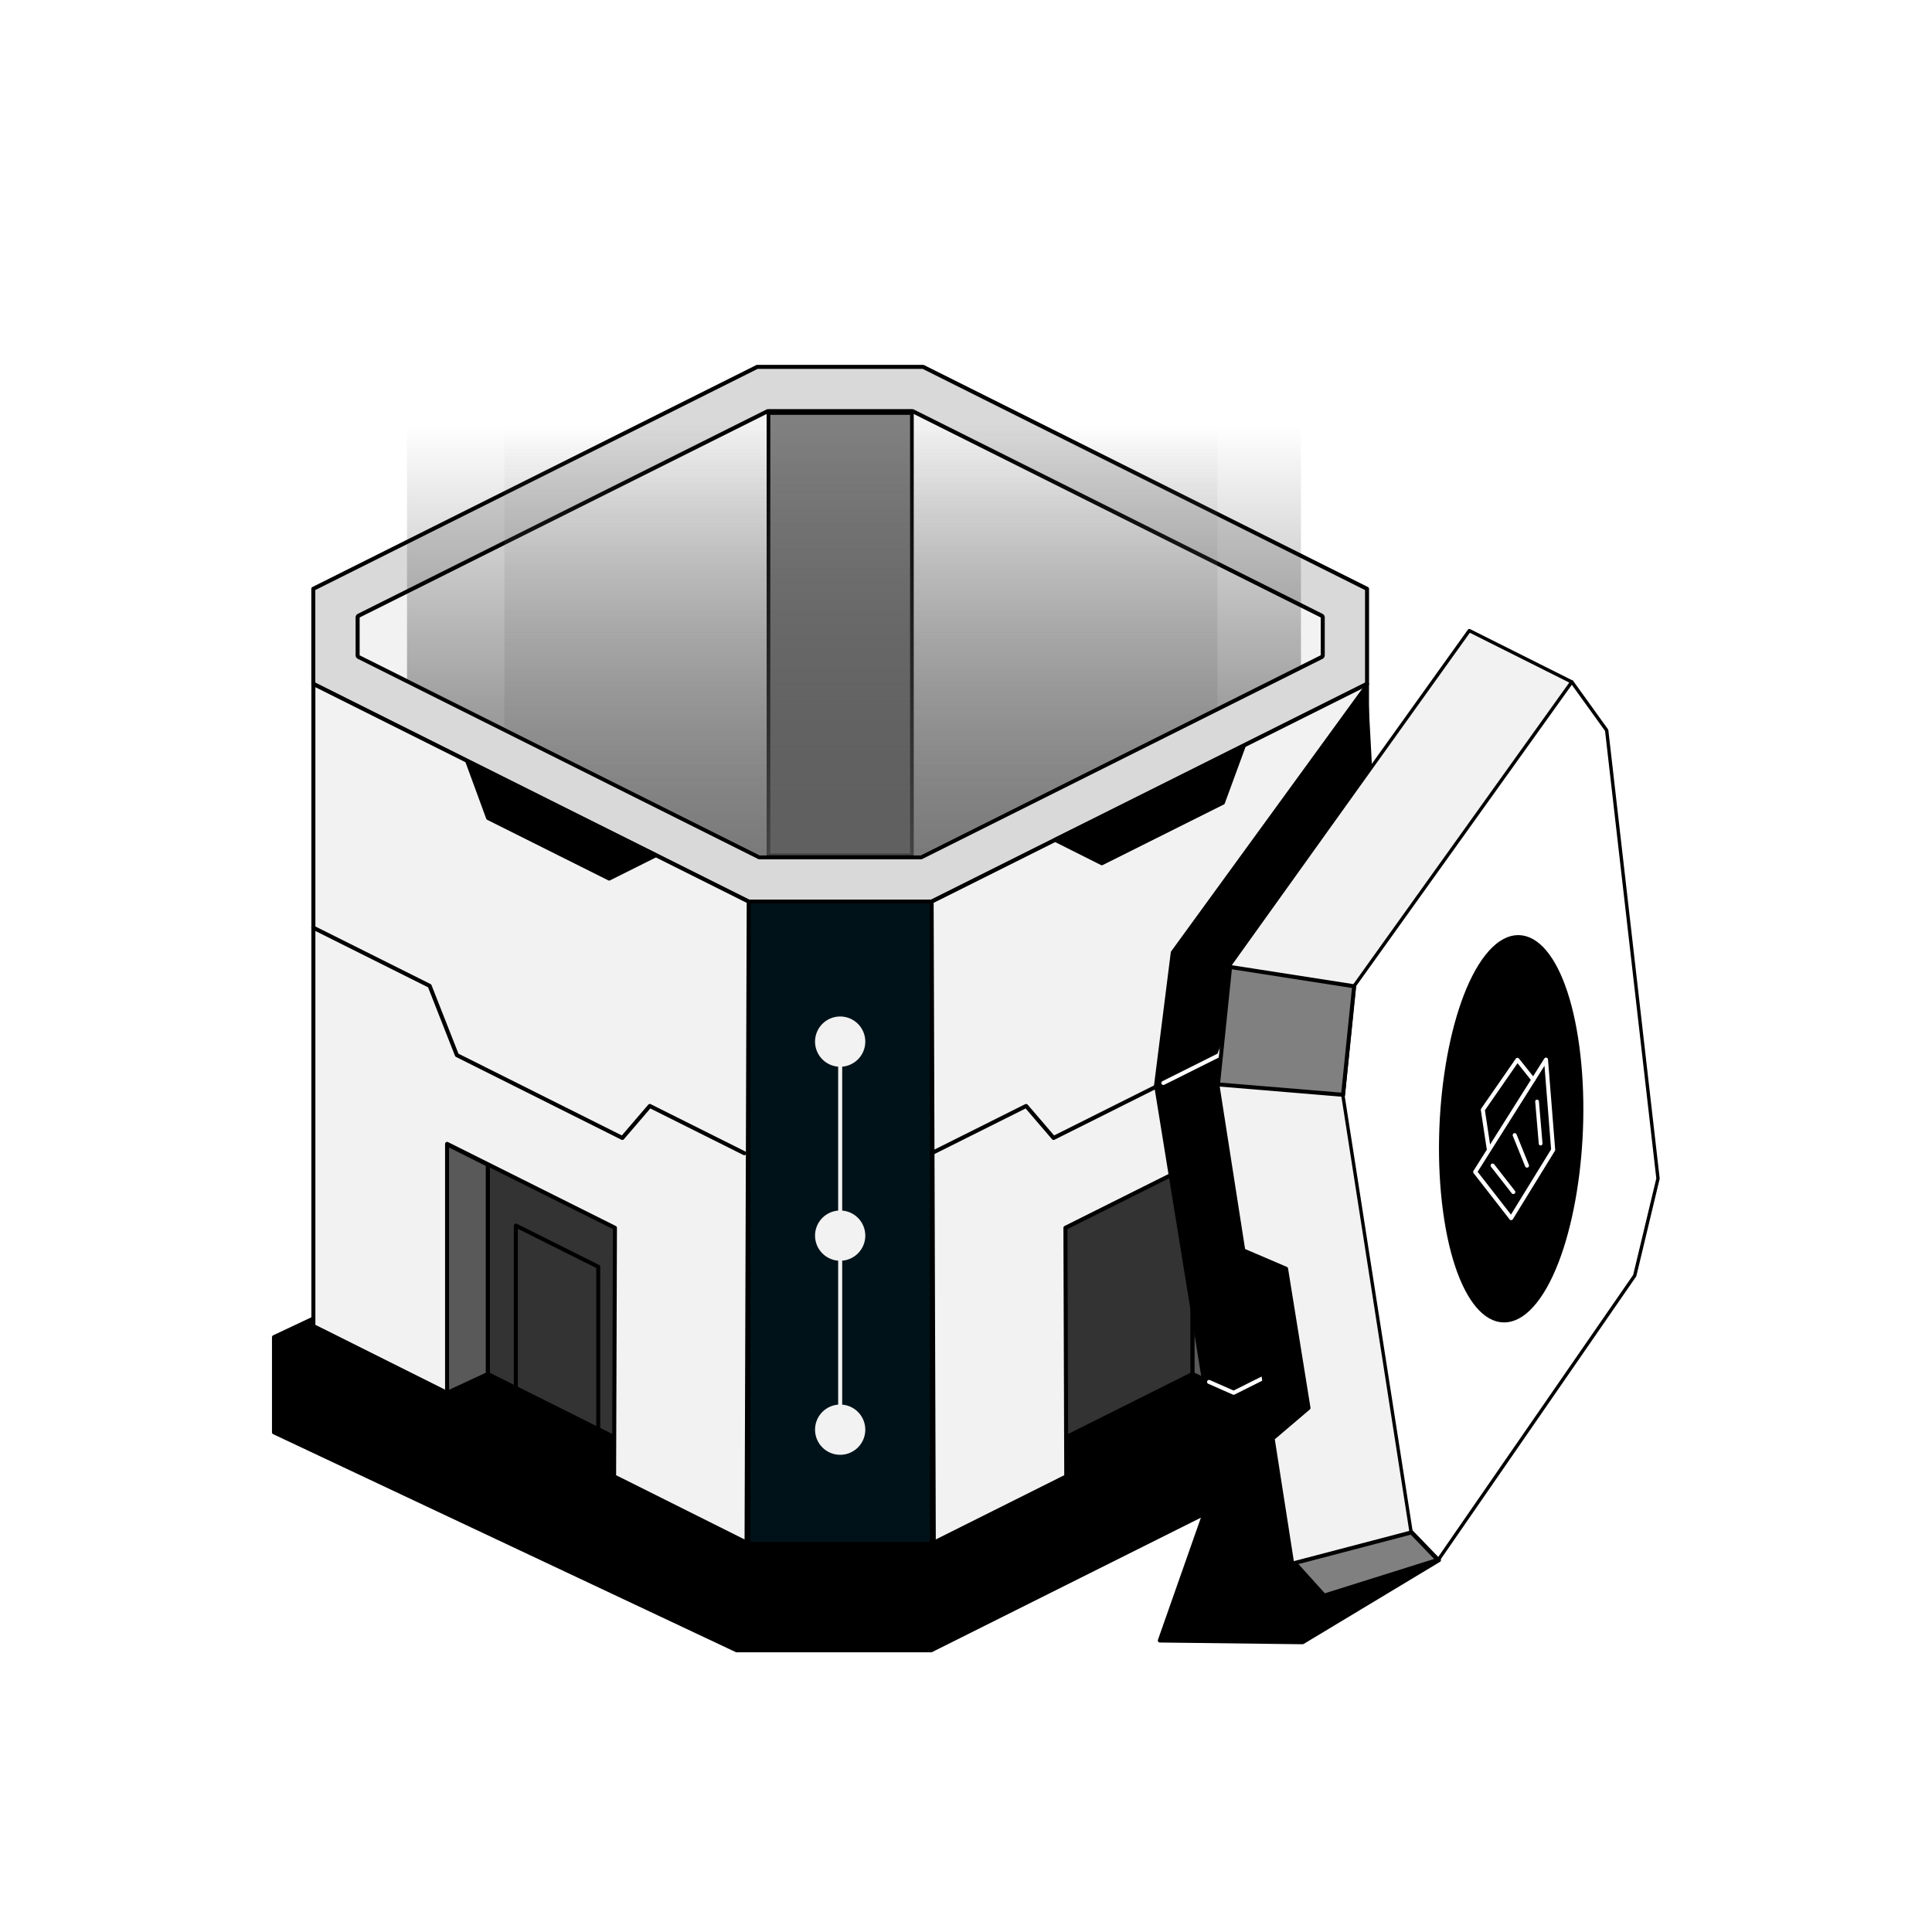
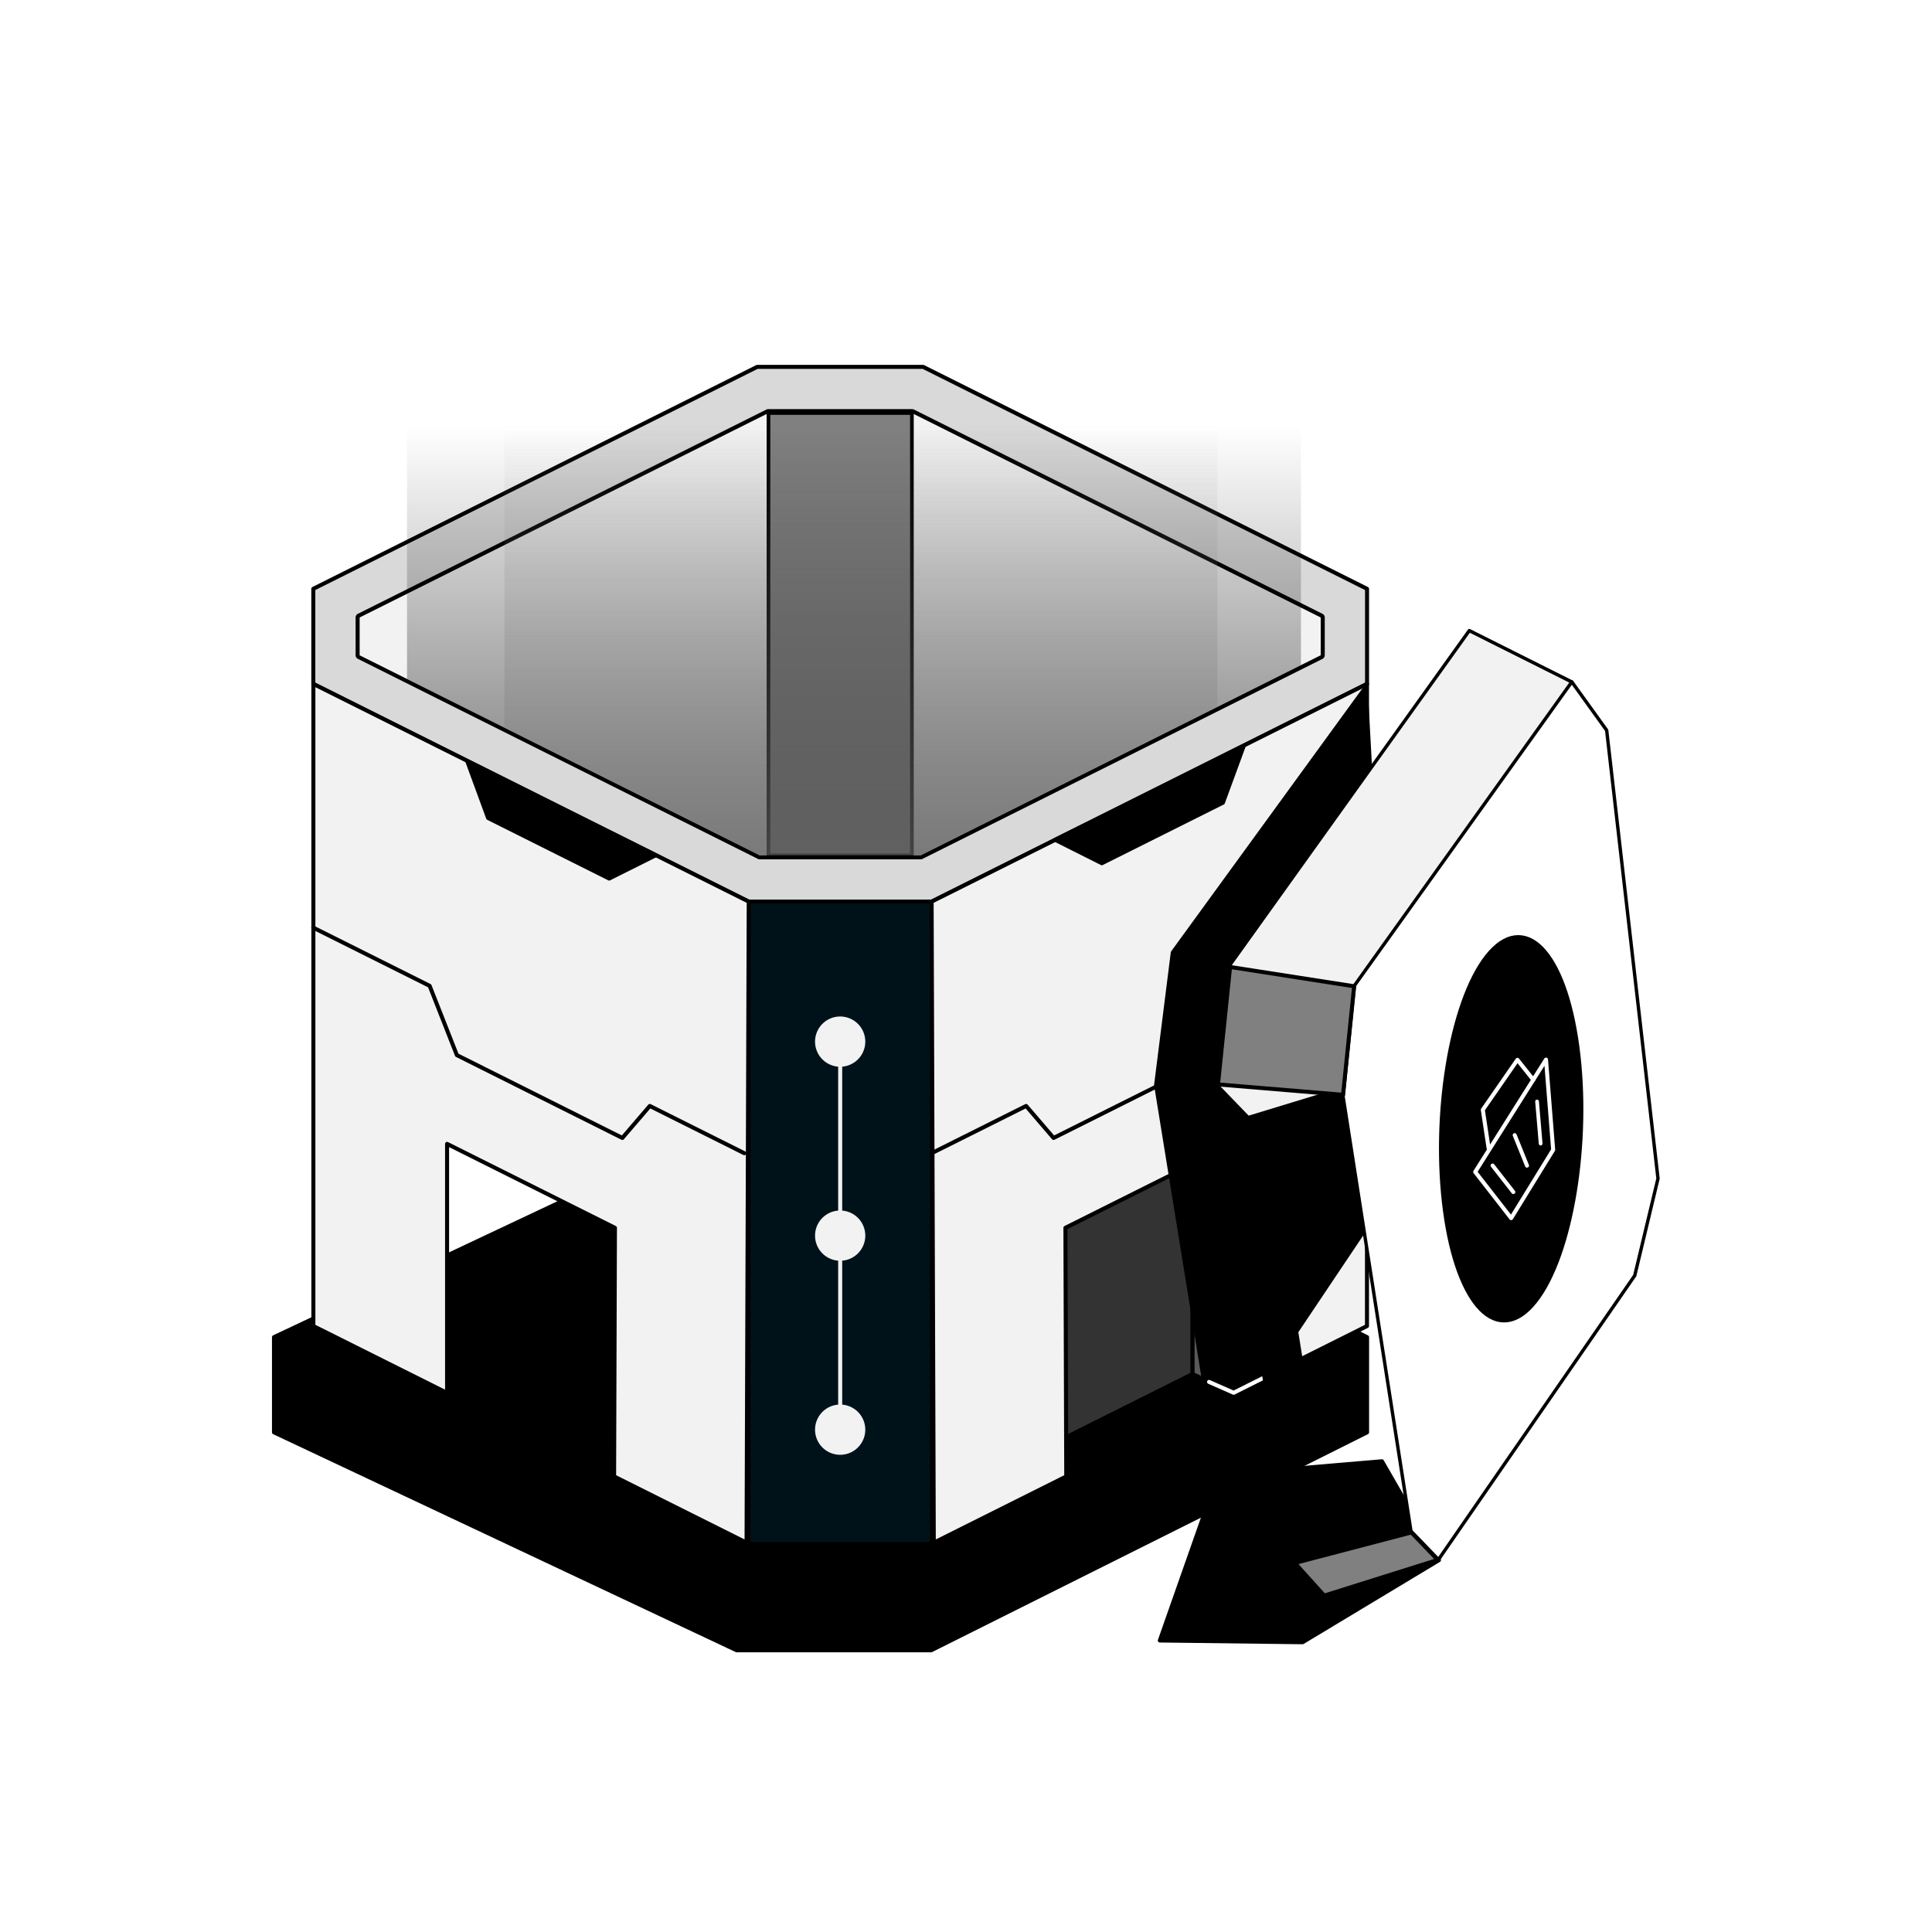
<svg xmlns="http://www.w3.org/2000/svg" id="Monochromatic" viewBox="0 0 1000 1000">
  <defs>
    <style>.cls-1,.cls-11,.cls-12,.cls-13,.cls-16,.cls-17,.cls-18,.cls-19,.cls-2,.cls-3,.cls-4,.cls-5,.cls-8{stroke:#000;}.cls-1,.cls-11,.cls-12,.cls-13,.cls-15,.cls-16,.cls-17,.cls-18,.cls-19,.cls-2,.cls-21,.cls-22,.cls-23,.cls-3,.cls-4,.cls-5,.cls-8{stroke-linecap:round;stroke-linejoin:round;}.cls-1{stroke-width:2.09px;}.cls-1,.cls-10,.cls-12,.cls-14,.cls-16,.cls-17,.cls-18,.cls-2,.cls-3,.cls-4,.cls-5,.cls-6,.cls-7,.cls-9{fill-rule:evenodd;}.cls-12,.cls-13,.cls-15,.cls-18,.cls-2,.cls-3,.cls-4{stroke-width:2.08px;}.cls-3{fill:#333;}.cls-4{fill:#595959;}.cls-5{fill:#d9d9d9;stroke-width:2.08px;}.cls-12,.cls-16,.cls-20,.cls-6{fill:#f2f2f2;}.cls-18,.cls-8{fill:gray;}.cls-8{stroke-width:1.9px;}.cls-9{fill:url(#linear-gradient);}.cls-10{fill:url(#linear-gradient-2);}.cls-11{fill:#001219;stroke-width:1.83px;}.cls-13,.cls-15,.cls-21,.cls-22,.cls-23{fill:none;}.cls-14{fill:#737373;}.cls-15,.cls-22,.cls-23{stroke:#fff;}.cls-16{stroke-width:1.75px;}.cls-17{fill:#fff;stroke-width:1.74px;}.cls-19{stroke-width:3.68px;}.cls-21{stroke:#f2f2f2;stroke-width:2.09px;}.cls-22{stroke-width:2.08px;}.cls-23{stroke-width:1.94px;}</style>
    <linearGradient id="linear-gradient" x1="442.03" y1="4888.81" x2="442.03" y2="5312.61" gradientTransform="matrix(1, 0, 0, -1, 0, 5532.76)" gradientUnits="userSpaceOnUse">
      <stop offset="0" />
      <stop offset="1" stop-opacity="0" />
    </linearGradient>
    <linearGradient id="linear-gradient-2" x1="445.6" y1="4888.81" x2="445.6" y2="5312.61" gradientTransform="matrix(1, 0, 0, -1, 0, 5532.76)" gradientUnits="userSpaceOnUse">
      <stop offset="0" stop-color="gray" />
      <stop offset="1" stop-color="gray" stop-opacity="0" />
    </linearGradient>
  </defs>
  <path class="cls-1" d="M141.82,692.11v49.27L381.25,854.17H482L707.59,741.38V692.12l-230-115h-92Z" />
  <path class="cls-2" d="M630.42,763.54l-30.09,85.58,73.89.9,70.58-42.49-29.5-51.18Z" />
-   <path class="cls-3" d="M252.48,711.18,324.13,747V638.3l-71.65-35.83Z" />
  <path class="cls-3" d="M617.27,711.18,545.62,747V638.3l71.65-35.83Z" />
-   <path class="cls-4" d="M231.36,721l21.12-9.79V602.83l-21.27-10.66Z" />
  <path class="cls-4" d="M638.39,721l-21.12-9.79V602.83l21.27-10.66Z" />
  <path class="cls-5" d="M162.17,304.76V354l225.37,112.7h94.67L707.58,354V304.77L477.82,189.89H391.91Z" />
  <path class="cls-6" d="M186.14,319.58,397.57,213.87h74.59L683.6,319.59v19.58l-207,103.53H393.2L186.14,339.17Z" />
  <path class="cls-7" d="M685.69,319.6v19.57a2.1,2.1,0,0,1-1.15,1.86L477.48,444.56a2.15,2.15,0,0,1-.93.22H393.2a2.15,2.15,0,0,1-.93-.22L185.21,341a2.08,2.08,0,0,1-1.15-1.86V319.58a2.08,2.08,0,0,1,1.15-1.86L396.64,212a2.13,2.13,0,0,1,.93-.23h74.59a2.13,2.13,0,0,1,.93.23L684.54,317.72A2.13,2.13,0,0,1,685.69,319.6Zm-499.55,0v19.59L393.2,442.7h83.35L683.6,339.17V319.59L472.16,213.87H397.57Z" />
  <path class="cls-8" d="M472,213.77H397.76V442.71H472Z" />
  <path class="cls-9" d="M673.38,344.28,476.54,442.7H393.2L210.67,351.43V145.83H673.38Z" />
  <path class="cls-10" d="M630.13,365.91,476.55,442.7H393.21L261.07,376.63V155.82l369.06-3.48Z" />
  <path class="cls-11" d="M482.19,466.67H387.53V799.05h94.66Z" />
  <path class="cls-12" d="M317.86,764.21l.43-128.7-86.88-43.44,0,128.9-69.21-34.6V354L387.54,466.67l-1.12,331.82Z" />
  <path class="cls-12" d="M551.89,764.21l-.43-128.7,86.88-43.44,0,128.9,69.21-34.6V354L482.21,466.67l1.12,331.82Z" />
  <path class="cls-13" d="M705.3,480.16l-60.22,30.11L631,546.13,545.33,589l-14.21-16.56-48.91,24.46" />
  <path class="cls-14" d="M680.67,450.57V594.66l-20.3,10.15V460.68l19.52-9.76" />
  <path class="cls-13" d="M680.67,450.57V594.66l-20.3,10.15V460.68l19.52-9.76" />
  <path class="cls-7" d="M628.57,754.34,597.34,561.63l8.69-69L707.76,352.78,722,615Z" />
  <path class="cls-15" d="M625.81,715.28l12.73,5.61L672.3,704" />
-   <path class="cls-15" d="M705.3,480.16l-60.22,30.11L631,546.13l-28.85,14.42" />
-   <path class="cls-16" d="M760.51,326.4,636.81,499.16l-6.39,63.11L669,809.3l15.63,16.18,59.87-18.24L796.25,664l13.26-55.12,4.06-255.9Z" />
+   <path class="cls-16" d="M760.51,326.4,636.81,499.16l-6.39,63.11l15.63,16.18,59.87-18.24L796.25,664l13.26-55.12,4.06-255.9Z" />
  <path class="cls-17" d="M813.57,352.94,701,510.2l-5.81,57.44,35.12,224.87,14.23,14.73,101.6-147L858.18,610,831.61,378Z" />
  <path class="cls-18" d="M636.69,500.5l64.23,10-5.76,56.17-64.74-5.38Z" />
  <path class="cls-18" d="M670.17,809l60.37-15.82,13.67,14.22-58.8,18.49Z" />
  <path class="cls-2" d="M242,394.41l10.65,29,62.66,31.33,24.14-12.07Z" />
  <path class="cls-2" d="M643.62,386.48l-10.65,29-62.66,31.33L546.17,434.7Z" />
  <path class="cls-19" d="M794.1,673c18.48-23.43,28.12-82.16,21.54-131.18s-26.9-69.76-45.38-46.33-28.12,82.17-21.54,131.18S775.62,696.47,794.1,673Z" />
  <path class="cls-13" d="M267,722V634.35l42.65,21.33v87.93" />
  <path class="cls-2" d="M644.21,647.51l21.46,9.19,11.61,72.06L659.37,744Z" />
  <path class="cls-20" d="M434.87,652.56a13,13,0,1,0-13-13A13,13,0,0,0,434.87,652.56Z" />
  <path class="cls-20" d="M434.87,753a13,13,0,1,0-13-13A13,13,0,0,0,434.87,753Z" />
  <path class="cls-20" d="M434.87,552.14a13,13,0,1,0-13-13A13,13,0,0,0,434.87,552.14Z" />
  <path class="cls-21" d="M434.88,539.14V740.26" />
  <path class="cls-13" d="M162.16,480.16l60.22,30.11,14.1,35.86L322.13,589l14.21-16.56,48.91,24.46" />
  <path class="cls-22" d="M763.55,606.58l36.66-58.13,3.71,46.7L782.17,630.5Z" />
  <path class="cls-15" d="M770.5,594.28l-3-19.86,17.92-25.85,8.22,10.32" />
  <path class="cls-15" d="M772.57,603.28,783.29,617" />
  <path class="cls-15" d="M784,587.54l6.38,15.79" />
  <path class="cls-23" d="M795.58,570.13l1.85,21.78" />
</svg>